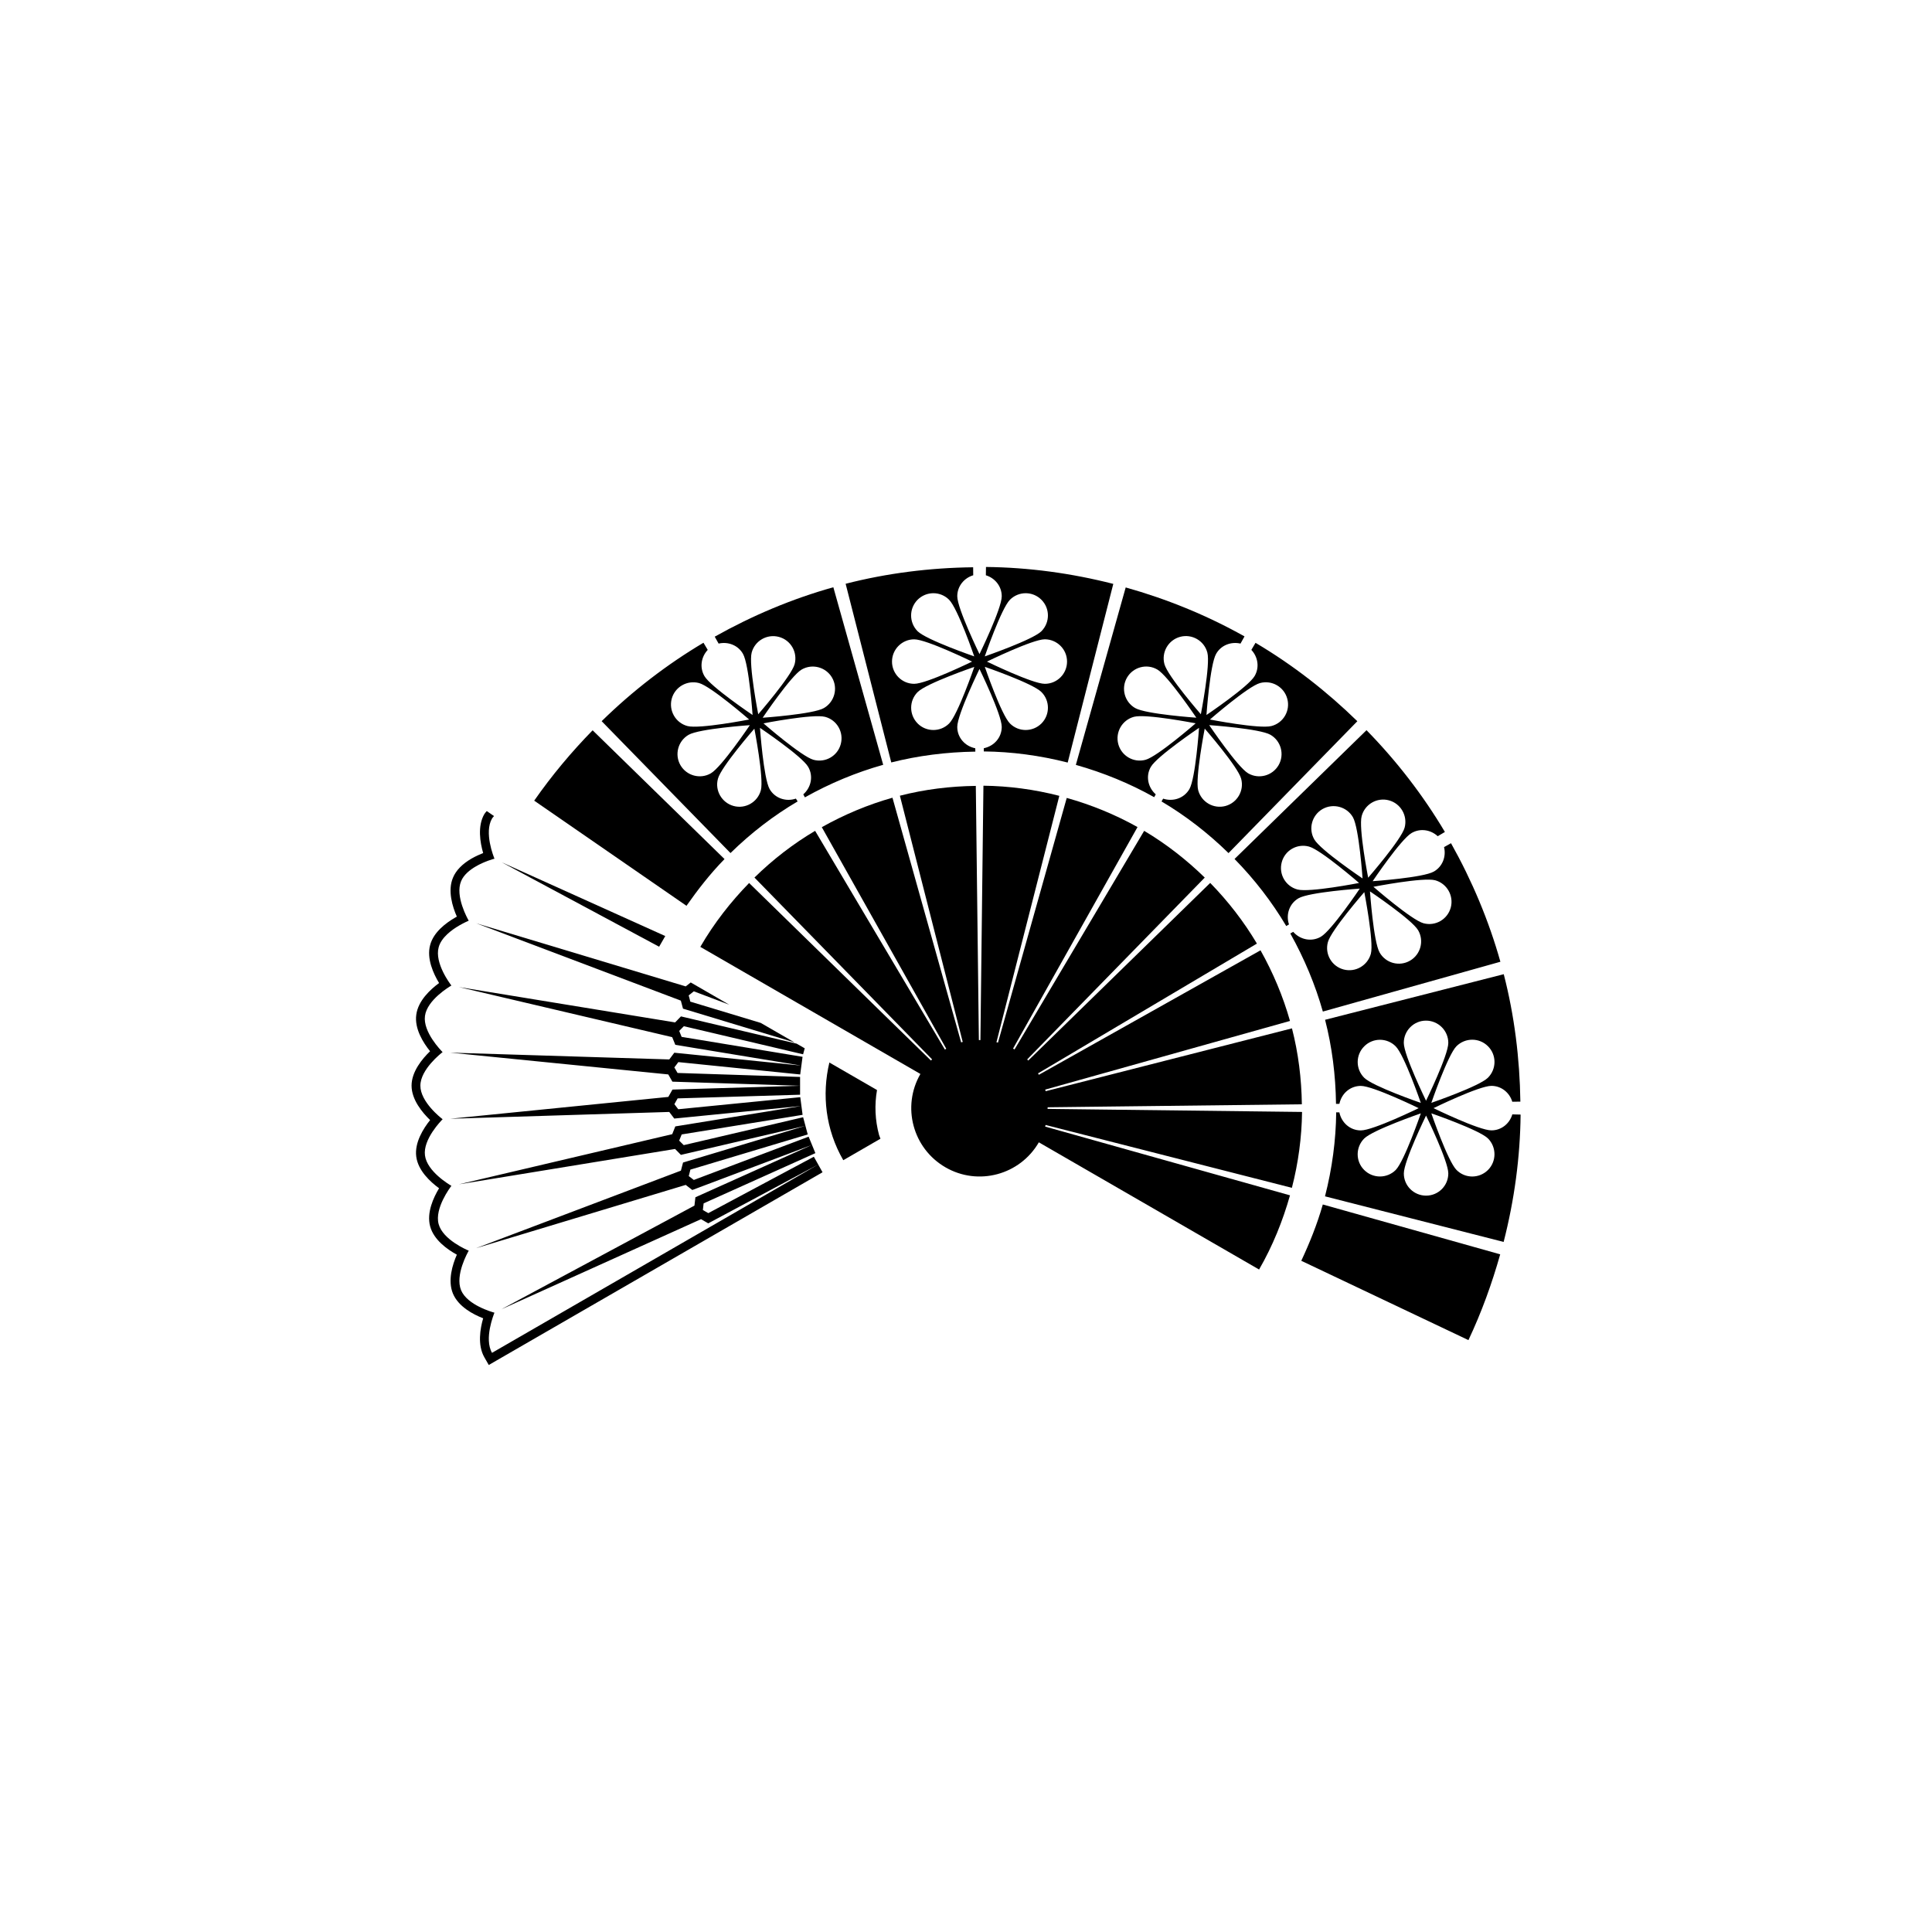
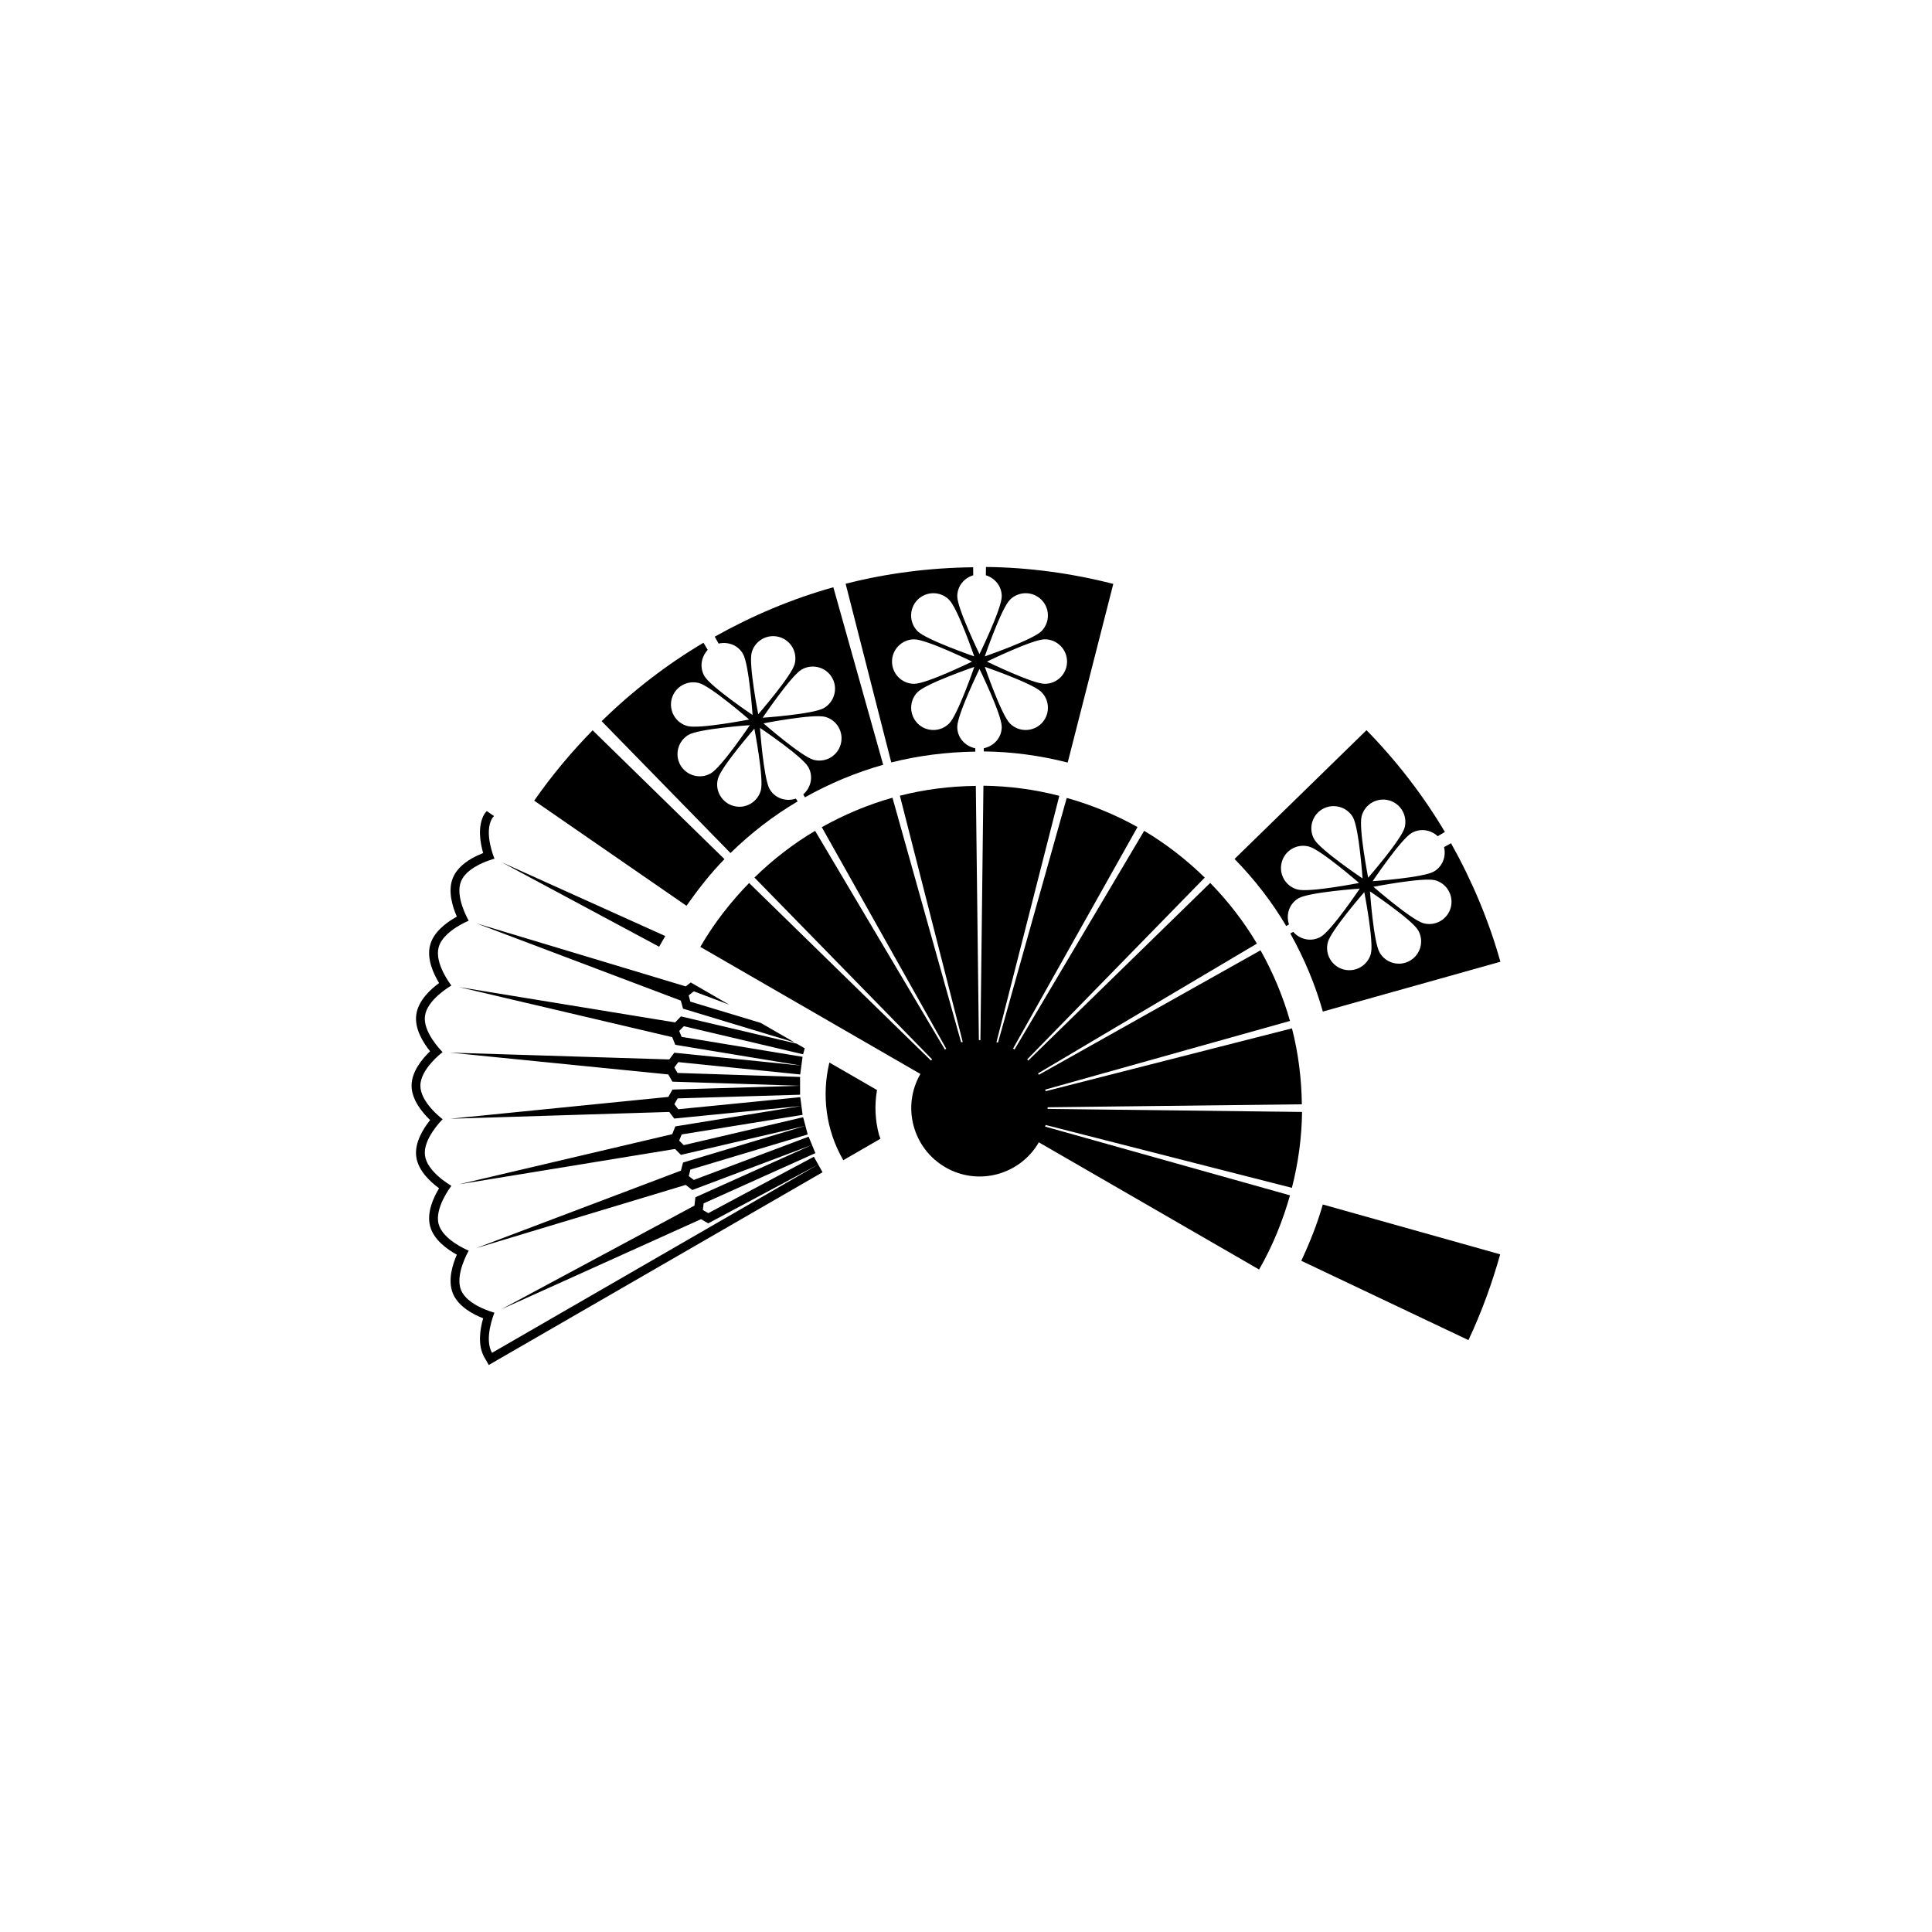
<svg xmlns="http://www.w3.org/2000/svg" version="1.1" id="Layer_1" x="0px" y="0px" width="50px" height="50px" viewBox="0 0 50 50" enable-background="new 0 0 50 50" xml:space="preserve">
  <g>
    <polygon points="17.217,24.225 12.984,22.316 17.058,24.501  " />
    <polygon points="17.956,25.655 18.875,26.003 17.876,25.426 17.746,25.528 12.326,23.895 17.62,25.896 17.676,26.104    20.563,26.978 19.688,26.473 17.865,25.922 17.844,25.838 17.823,25.761 17.889,25.709  " />
    <path d="M18.331,31.396l-0.075-0.043l-0.066-0.039l0.01-0.085l0.01-0.086l2.892-1.3l-0.175-0.426l-2.971,1.12l-0.069-0.053   l-0.062-0.047l0.021-0.083l0.021-0.084l3.037-0.911l-0.119-0.445l-3.09,0.722l-0.062-0.061l-0.056-0.056l0.032-0.079l0.033-0.081   l3.129-0.507l-0.06-0.457l-3.158,0.312l-0.052-0.068l-0.048-0.063l0.041-0.074l0.043-0.076l3.169-0.095v-0.46l-3.171-0.103   l-0.043-0.075l-0.04-0.068l0.051-0.068l0.052-0.07l3.154,0.32l0.061-0.457l-3.13-0.516l-0.032-0.08l-0.03-0.074l0.059-0.06   l0.061-0.062l3.086,0.727l0.042-0.155l-0.208-0.12l-2.995-0.706l-0.151,0.156l-5.595-0.915l5.519,1.296l0.081,0.199l3.259,0.537   l-3.285-0.333l-0.13,0.174l-5.671-0.176l5.645,0.564l0.106,0.187l3.301,0.106l-3.299,0.099l-0.107,0.19l-5.646,0.565l5.67-0.176   l0.13,0.171l3.286-0.325l-3.259,0.528l-0.08,0.201l-5.521,1.298l5.595-0.915l0.151,0.153l3.217-0.751l-3.162,0.949l-0.055,0.21   l-5.303,2.007l5.427-1.638l0.171,0.132l3.091-1.165l-3.011,1.353l-0.025,0.216l-4.999,2.684l5.169-2.333l0.187,0.108l2.842-1.521   l-8.438,4.872c-0.21-0.365,0.045-0.993,0.063-1.039c-0.053-0.015-0.704-0.195-0.864-0.583c-0.16-0.39,0.174-0.979,0.199-1.022   c-0.051-0.021-0.672-0.285-0.78-0.69c-0.108-0.407,0.301-0.948,0.331-0.988c-0.049-0.028-0.631-0.371-0.684-0.787   c-0.055-0.418,0.421-0.9,0.457-0.937c-0.043-0.031-0.577-0.448-0.576-0.868c0.001-0.421,0.536-0.838,0.575-0.869   c-0.037-0.037-0.513-0.52-0.456-0.936c0.055-0.417,0.639-0.76,0.684-0.787c-0.034-0.042-0.44-0.582-0.33-0.988   c0.067-0.255,0.338-0.454,0.542-0.571c0.12-0.069,0.219-0.111,0.236-0.119c-0.027-0.048-0.359-0.636-0.197-1.022   c0.067-0.165,0.225-0.292,0.385-0.385c0.219-0.126,0.446-0.19,0.479-0.197c-0.021-0.051-0.274-0.678-0.063-1.041   c0.013-0.023,0.034-0.041,0.051-0.062l-0.188-0.13c-0.021,0.026-0.046,0.049-0.062,0.077c-0.183,0.314-0.109,0.741-0.031,1.01   c-0.09,0.035-0.194,0.082-0.3,0.142c-0.241,0.14-0.404,0.307-0.482,0.497c-0.141,0.336-0.012,0.75,0.101,1.006   c-0.015,0.008-0.027,0.016-0.042,0.024c-0.248,0.143-0.563,0.383-0.649,0.711c-0.097,0.353,0.089,0.749,0.231,0.984   c-0.226,0.166-0.543,0.458-0.59,0.82c-0.05,0.359,0.177,0.722,0.357,0.945c-0.201,0.193-0.479,0.527-0.479,0.89   c0,0.365,0.281,0.7,0.48,0.891c-0.175,0.218-0.406,0.584-0.359,0.944c0.046,0.362,0.359,0.651,0.591,0.821   c-0.145,0.239-0.326,0.631-0.232,0.983c0.094,0.354,0.448,0.602,0.692,0.736c-0.112,0.255-0.241,0.667-0.102,1.005   c0.141,0.339,0.522,0.54,0.783,0.641c-0.077,0.264-0.151,0.69,0.03,1.008l0.115,0.201l0.2-0.116l8.438-4.872l-0.225-0.402   L18.331,31.396z" />
    <path d="M22.697,28.21l-1.233-0.712c-0.198,0.83-0.1,1.732,0.36,2.528l0.962-0.556c-0.01-0.033-0.026-0.063-0.036-0.096   C22.646,28.988,22.63,28.592,22.697,28.21z" />
    <path d="M33.434,30.741c0.167-0.65,0.255-1.308,0.263-1.964l-6.586-0.079c0.001-0.014,0.002-0.028,0.002-0.042l6.579-0.077   c-0.009-0.665-0.091-1.325-0.256-1.965l-6.374,1.626c-0.004-0.013-0.008-0.026-0.012-0.041l6.335-1.777   c-0.18-0.636-0.438-1.249-0.763-1.828l-5.736,3.221c-0.006-0.013-0.014-0.023-0.022-0.036l5.665-3.359   c-0.335-0.564-0.741-1.091-1.209-1.57l-4.71,4.597c-0.01-0.01-0.017-0.021-0.026-0.03l4.595-4.705   c-0.465-0.454-0.986-0.864-1.568-1.21l-3.355,5.658c-0.008-0.004-0.013-0.01-0.019-0.013c-0.006-0.004-0.013-0.004-0.02-0.008   l3.222-5.735c-0.591-0.33-1.207-0.579-1.832-0.754l-1.779,6.332c-0.013-0.004-0.026-0.005-0.04-0.009l1.627-6.377   c-0.648-0.167-1.307-0.254-1.964-0.262l-0.078,6.584c-0.014,0-0.028-0.002-0.04-0.001l-0.079-6.578   c-0.666,0.008-1.326,0.09-1.965,0.254l1.626,6.372c-0.015,0.003-0.026,0.008-0.041,0.011l-1.777-6.331   c-0.636,0.179-1.249,0.437-1.829,0.762l3.221,5.734c-0.013,0.007-0.023,0.015-0.035,0.022l-3.359-5.661   c-0.565,0.334-1.091,0.74-1.57,1.209l4.598,4.706c-0.012,0.009-0.021,0.018-0.031,0.029l-4.705-4.594   c-0.476,0.489-0.905,1.035-1.263,1.653l5.696,3.289c-0.488,0.846-0.198,1.928,0.65,2.417c0.844,0.488,1.926,0.197,2.415-0.648   l5.7,3.292c0.356-0.618,0.614-1.264,0.8-1.92l-6.336-1.779c0.005-0.014,0.007-0.027,0.01-0.042L33.434,30.741z" />
-     <path d="M18.749,22.234l0.002-0.001L15.337,18.9c-0.546,0.559-1.055,1.165-1.512,1.821l3.941,2.721   C18.059,23.025,18.375,22.617,18.749,22.234z" />
+     <path d="M18.749,22.234L15.337,18.9c-0.546,0.559-1.055,1.165-1.512,1.821l3.941,2.721   C18.059,23.025,18.375,22.617,18.749,22.234z" />
    <path d="M33.677,32.629l4.326,2.053c0.342-0.725,0.61-1.469,0.822-2.22l-4.591-1.29C34.087,31.687,33.893,32.167,33.677,32.629z" />
-     <path d="M29.87,20.631l0.041-0.073c-0.201-0.178-0.267-0.471-0.127-0.712c0.159-0.275,1.247-1.009,1.247-1.009   s-0.09,1.309-0.249,1.584c-0.14,0.241-0.425,0.332-0.68,0.248l-0.042,0.072c0.619,0.367,1.202,0.816,1.734,1.337l3.334-3.413   c-0.78-0.761-1.654-1.448-2.635-2.029l-0.108,0.183c0.169,0.18,0.216,0.451,0.085,0.676c-0.158,0.275-1.247,1.009-1.247,1.009   s0.091-1.309,0.251-1.584c0.129-0.226,0.389-0.32,0.63-0.264l0.104-0.186c-0.993-0.557-2.025-0.972-3.075-1.267l-1.29,4.592   C28.564,19.999,29.246,20.28,29.87,20.631z M29.645,19.664c-0.307,0.083-0.622-0.101-0.704-0.407   c-0.082-0.307,0.1-0.624,0.406-0.706c0.308-0.083,1.596,0.169,1.596,0.169S29.952,19.582,29.645,19.664z M32.61,17.677   c0.308-0.083,0.623,0.101,0.705,0.407c0.083,0.307-0.1,0.624-0.408,0.705c-0.306,0.083-1.594-0.168-1.594-0.168   S32.304,17.758,32.61,17.677z M32.879,19.016c0.275,0.159,0.369,0.512,0.211,0.786c-0.159,0.275-0.512,0.371-0.787,0.212   c-0.275-0.16-1.009-1.248-1.009-1.248S32.604,18.857,32.879,19.016z M32.121,20.153c0.083,0.307-0.101,0.623-0.406,0.706   c-0.308,0.082-0.623-0.1-0.706-0.408c-0.082-0.307,0.169-1.595,0.169-1.595S32.039,19.845,32.121,20.153z M30.542,16.481   c0.306-0.082,0.623,0.1,0.704,0.408c0.083,0.307-0.168,1.596-0.168,1.596s-0.861-0.99-0.943-1.298   C30.053,16.88,30.235,16.564,30.542,16.481z M29.166,17.538c0.159-0.275,0.512-0.371,0.786-0.21   c0.275,0.158,1.009,1.246,1.009,1.246s-1.309-0.091-1.584-0.25C29.102,18.165,29.008,17.813,29.166,17.538z" />
    <path d="M25.239,19.452l0.003,0l-0.002-0.087c-0.263-0.052-0.467-0.274-0.466-0.554c0-0.318,0.575-1.498,0.575-1.498   s0.576,1.18,0.576,1.498c0,0.279-0.201,0.499-0.464,0.553l-0.001,0.083c0.721,0.007,1.451,0.104,2.172,0.288l1.18-4.624   c-1.091-0.278-2.194-0.426-3.295-0.438l-0.003,0.215c0.235,0.072,0.411,0.283,0.411,0.544c0,0.317-0.576,1.496-0.576,1.496   s-0.575-1.179-0.575-1.497c0-0.26,0.177-0.472,0.413-0.543l-0.002-0.207c-1.118,0.013-2.225,0.152-3.3,0.427l1.181,4.624   C23.758,19.557,24.488,19.463,25.239,19.452z M27.615,17.122c0,0.317-0.258,0.576-0.576,0.575   c-0.317,0.001-1.497-0.575-1.497-0.575s1.18-0.576,1.497-0.577C27.357,16.546,27.616,16.805,27.615,17.122z M26.138,15.521   c0.225-0.225,0.589-0.225,0.813,0c0.225,0.224,0.226,0.588,0.001,0.815c-0.226,0.223-1.466,0.651-1.466,0.651   S25.912,15.746,26.138,15.521z M26.952,17.91c0.225,0.224,0.224,0.589,0,0.814c-0.226,0.224-0.59,0.225-0.814,0   c-0.226-0.225-0.651-1.466-0.651-1.466S26.727,17.684,26.952,17.91z M24.563,18.724c-0.225,0.225-0.59,0.224-0.813,0.001   c-0.225-0.226-0.226-0.591-0.001-0.815c0.226-0.226,1.466-0.651,1.466-0.651S24.788,18.499,24.563,18.724z M23.748,15.521   c0.226-0.225,0.59-0.225,0.814,0c0.226,0.225,0.651,1.466,0.651,1.466s-1.24-0.427-1.466-0.651   C23.523,16.109,23.524,15.746,23.748,15.521z M23.66,16.546c0.318,0,1.497,0.576,1.497,0.576s-1.179,0.576-1.497,0.575   c-0.317,0.001-0.575-0.258-0.575-0.575C23.085,16.805,23.343,16.546,23.66,16.546z" />
    <path d="M20.643,20.741l-0.045-0.073c-0.253,0.086-0.54-0.004-0.68-0.246c-0.158-0.276-0.25-1.585-0.25-1.585   s1.089,0.733,1.248,1.01c0.14,0.242,0.074,0.535-0.127,0.711l0.043,0.079l0.004-0.004c0.643-0.361,1.323-0.644,2.021-0.84   l-1.29-4.595c-1.069,0.299-2.097,0.733-3.07,1.279l0.101,0.179c0.241-0.056,0.501,0.039,0.63,0.265   c0.158,0.275,0.249,1.583,0.249,1.583s-1.088-0.732-1.247-1.008c-0.13-0.226-0.082-0.497,0.086-0.677l-0.11-0.185   c-0.947,0.563-1.832,1.243-2.635,2.03l3.334,3.413C19.437,21.556,20.021,21.106,20.643,20.741z M21.759,19.257   c-0.081,0.307-0.396,0.489-0.704,0.407c-0.308-0.083-1.297-0.944-1.297-0.944s1.287-0.251,1.596-0.168   C21.66,18.633,21.842,18.951,21.759,19.257z M20.746,17.328c0.276-0.16,0.629-0.064,0.788,0.21   c0.158,0.274,0.064,0.627-0.212,0.787c-0.274,0.159-1.584,0.25-1.584,0.25S20.473,17.486,20.746,17.328z M19.453,16.89   c0.082-0.308,0.398-0.489,0.705-0.407c0.307,0.082,0.489,0.397,0.407,0.706c-0.083,0.306-0.942,1.296-0.942,1.296   S19.371,17.197,19.453,16.89z M17.384,18.084c0.083-0.307,0.399-0.488,0.706-0.407c0.308,0.083,1.298,0.944,1.298,0.944   s-1.289,0.251-1.597,0.169C17.483,18.707,17.303,18.391,17.384,18.084z M18.396,20.014c-0.274,0.159-0.627,0.063-0.786-0.211   c-0.158-0.274-0.064-0.627,0.211-0.786s1.585-0.25,1.585-0.25S18.673,19.855,18.396,20.014z M18.58,20.154   c0.081-0.308,0.943-1.296,0.943-1.296s0.25,1.287,0.168,1.594s-0.399,0.49-0.704,0.407C18.681,20.776,18.496,20.46,18.58,20.154z" />
-     <path d="M39.139,28.84c-0.07,0.237-0.281,0.414-0.542,0.414c-0.319,0-1.498-0.575-1.498-0.575s1.179-0.577,1.498-0.577   c0.258,0,0.47,0.175,0.541,0.411l0.209-0.003c-0.016-1.116-0.153-2.222-0.43-3.298l-4.624,1.18c0.18,0.7,0.273,1.43,0.283,2.176   l0.088-0.001c0.053-0.263,0.274-0.463,0.554-0.464c0.318,0,1.497,0.576,1.497,0.576s-1.18,0.577-1.497,0.576   c-0.279,0-0.502-0.203-0.555-0.467l-0.084-0.001c0.002,0.002,0.002,0.002,0.002,0.002c-0.008,0.719-0.105,1.451-0.29,2.172   l4.623,1.18c0.279-1.09,0.428-2.194,0.439-3.296L39.139,28.84z M38.508,27.076c0.226,0.224,0.226,0.589,0,0.815   c-0.225,0.224-1.465,0.65-1.465,0.65s0.427-1.241,0.65-1.465C37.92,26.851,38.284,26.852,38.508,27.076z M36.906,26.414   c0.316,0,0.576,0.258,0.576,0.576s-0.576,1.497-0.576,1.497s-0.576-1.179-0.576-1.498C36.33,26.671,36.59,26.413,36.906,26.414z    M35.305,27.892c-0.225-0.226-0.224-0.59,0.002-0.814c0.223-0.224,0.588-0.226,0.813,0.001c0.224,0.223,0.651,1.464,0.651,1.464   S35.529,28.115,35.305,27.892z M35.305,30.279c-0.225-0.223-0.225-0.588,0-0.814c0.225-0.224,1.466-0.651,1.466-0.651   s-0.427,1.24-0.651,1.466C35.895,30.504,35.529,30.503,35.305,30.279z M36.907,30.943c-0.318,0-0.577-0.257-0.576-0.575   c0-0.318,0.575-1.497,0.575-1.497s0.576,1.178,0.576,1.497S37.224,30.943,36.907,30.943z M38.509,30.279   c-0.226,0.225-0.589,0.226-0.814,0c-0.226-0.225-0.652-1.466-0.652-1.466s1.241,0.428,1.468,0.652   C38.733,29.691,38.732,30.056,38.509,30.279z" />
    <path d="M33.288,23.966l0.071-0.042c-0.085-0.253,0.007-0.538,0.247-0.677c0.275-0.159,1.585-0.25,1.585-0.25   s-0.732,1.089-1.009,1.247c-0.242,0.139-0.536,0.075-0.714-0.128l-0.075,0.042c0.365,0.653,0.648,1.333,0.842,2.021l4.595-1.289   c-0.3-1.066-0.732-2.094-1.278-3.068l-0.18,0.101c0.058,0.241-0.036,0.501-0.263,0.632c-0.275,0.16-1.585,0.25-1.585,0.25   s0.732-1.089,1.01-1.248c0.224-0.129,0.494-0.083,0.674,0.084l0.186-0.11c-0.563-0.947-1.243-1.83-2.029-2.634L31.95,22.23   C32.469,22.76,32.918,23.342,33.288,23.966z M35.478,24.683c-0.084,0.306-0.399,0.488-0.705,0.407   c-0.309-0.082-0.491-0.398-0.408-0.706c0.082-0.308,0.943-1.296,0.943-1.296S35.559,24.374,35.478,24.683z M37.141,22.781   c0.305,0.083,0.486,0.4,0.405,0.705c-0.083,0.308-0.397,0.49-0.705,0.408c-0.308-0.082-1.297-0.944-1.297-0.944   S36.831,22.699,37.141,22.781z M36.702,24.076c0.159,0.276,0.063,0.628-0.211,0.786c-0.275,0.16-0.628,0.066-0.786-0.21   c-0.16-0.275-0.25-1.583-0.25-1.583S36.542,23.8,36.702,24.076z M35.24,21.12c0.082-0.308,0.398-0.489,0.703-0.408   c0.308,0.082,0.49,0.399,0.409,0.706c-0.083,0.308-0.944,1.297-0.944,1.297S35.156,21.426,35.24,21.12z M34.225,20.939   c0.276-0.157,0.629-0.064,0.788,0.21c0.159,0.276,0.25,1.585,0.25,1.585s-1.09-0.733-1.249-1.01   C33.855,21.451,33.951,21.098,34.225,20.939z M33.876,21.909c0.306,0.081,1.297,0.942,1.297,0.942s-1.288,0.252-1.595,0.169   c-0.308-0.082-0.489-0.398-0.407-0.704C33.251,22.009,33.567,21.825,33.876,21.909z" />
  </g>
</svg>